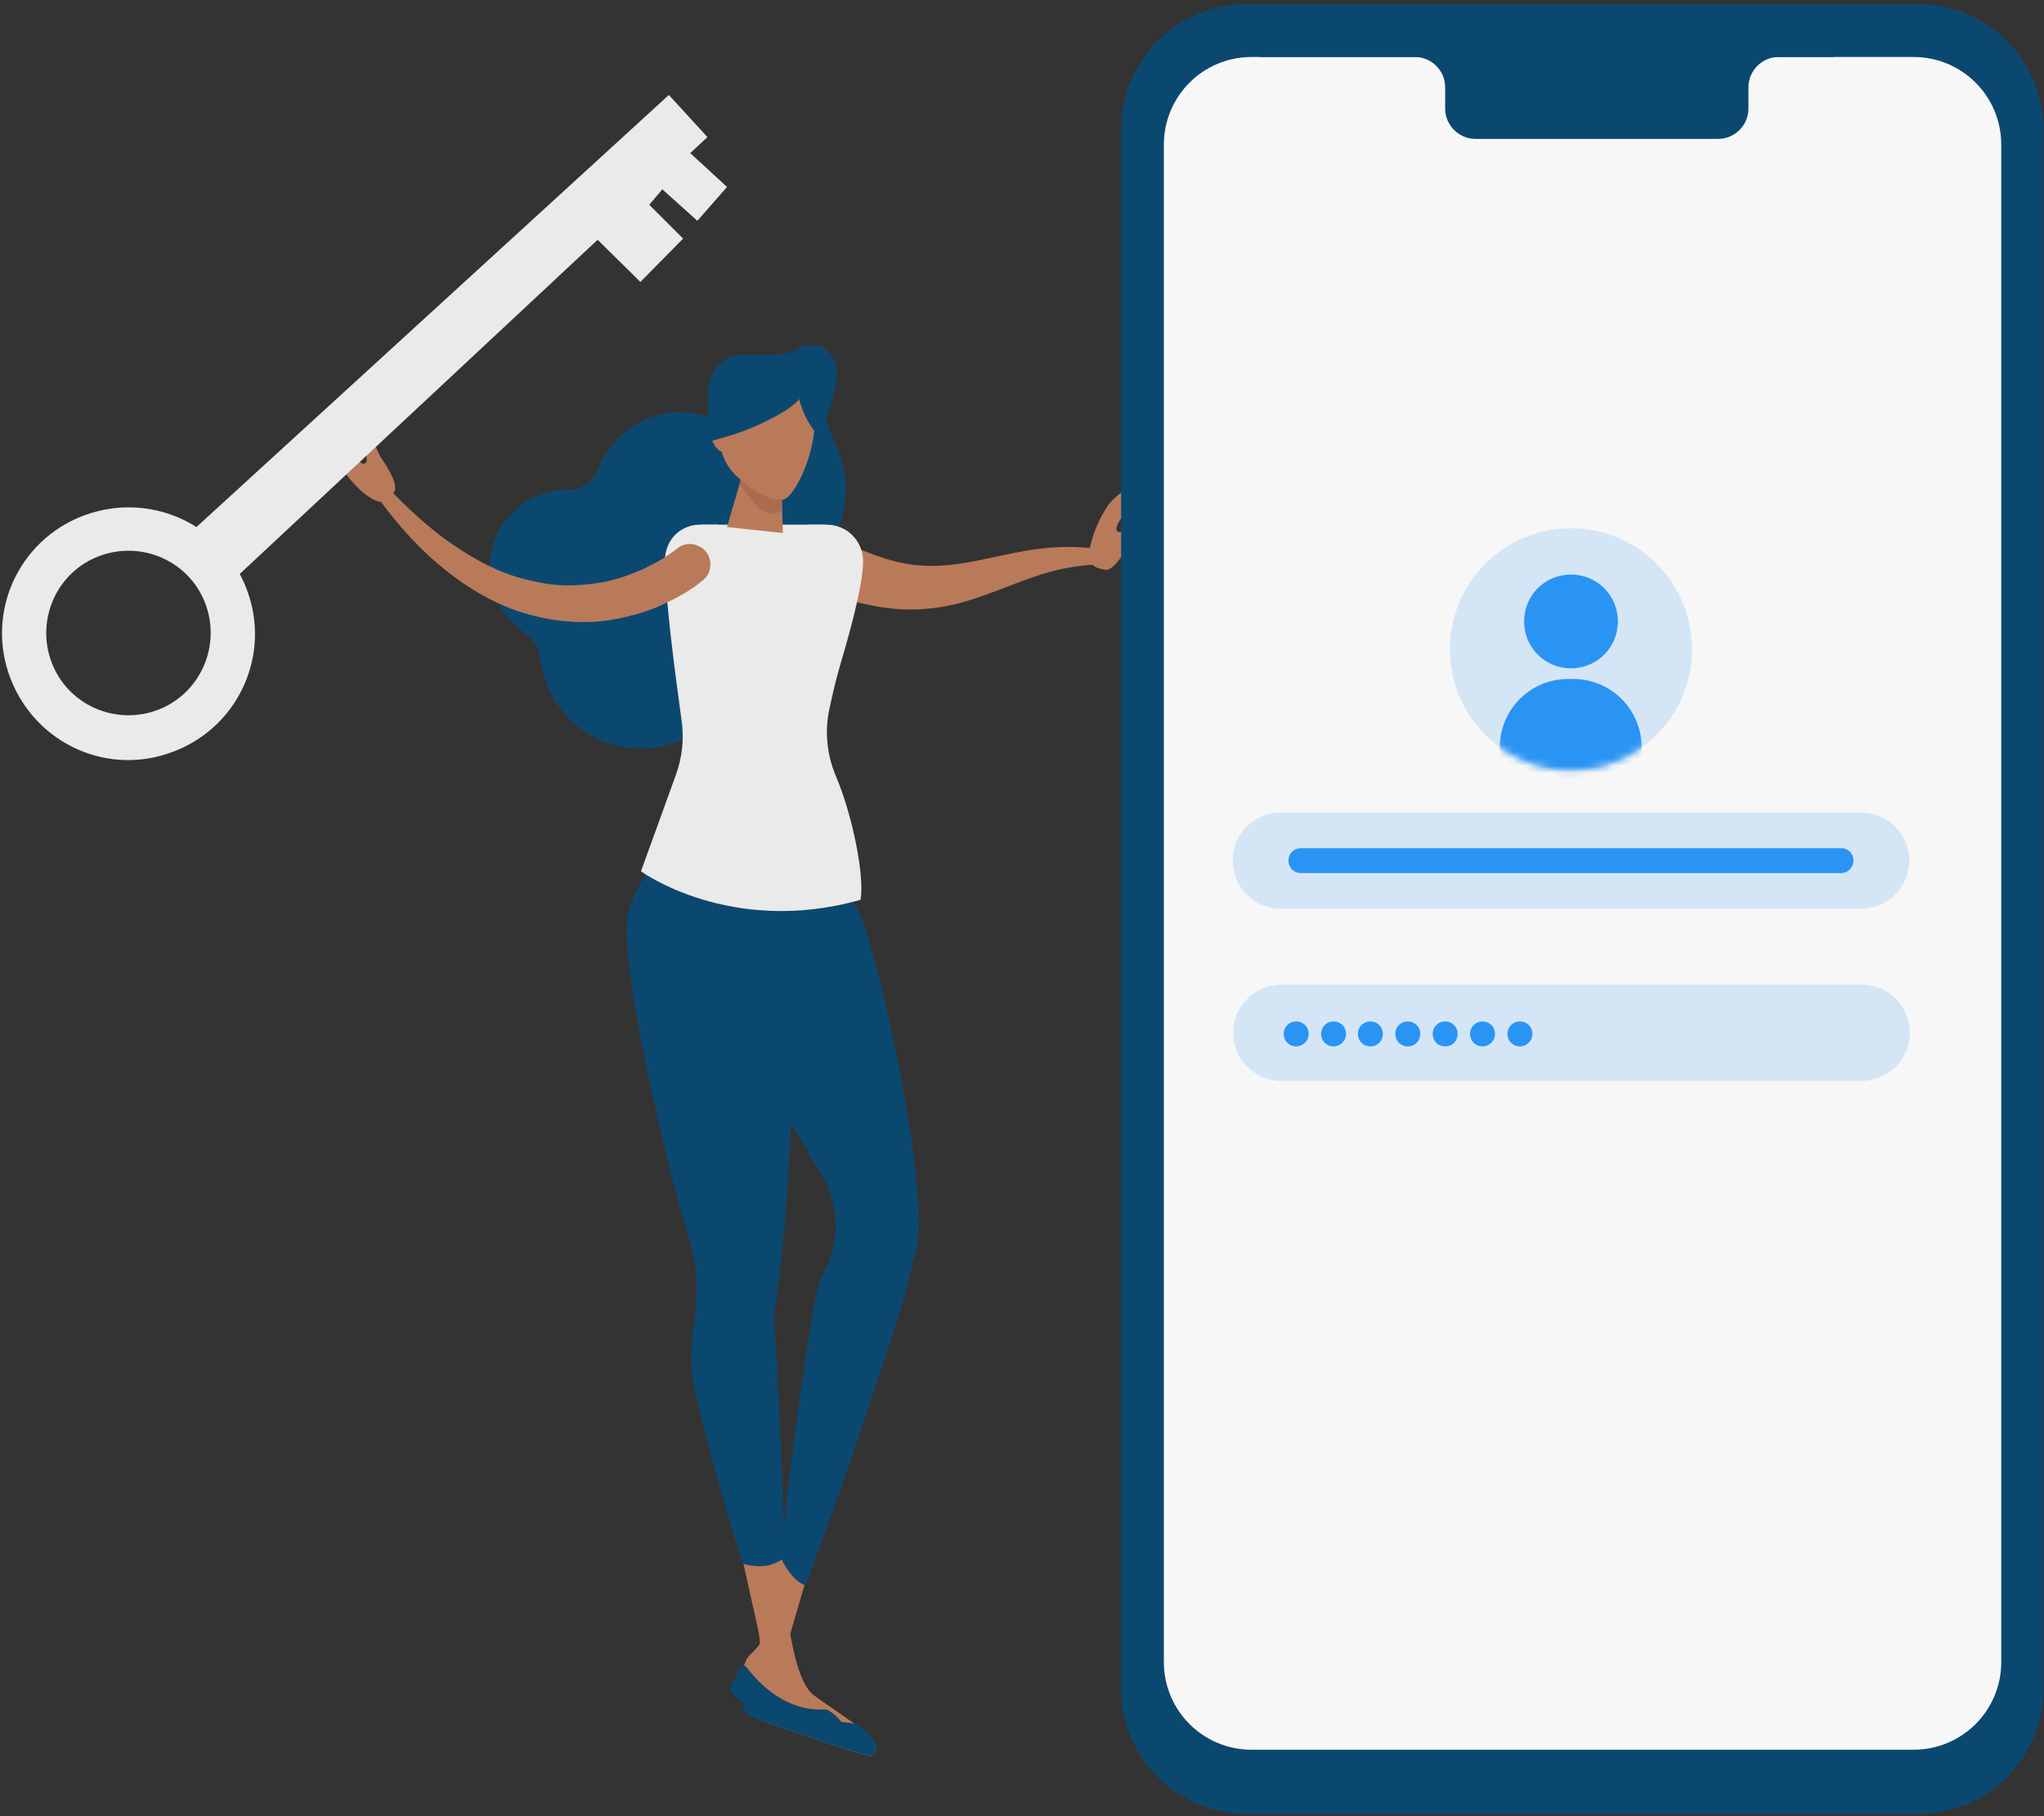
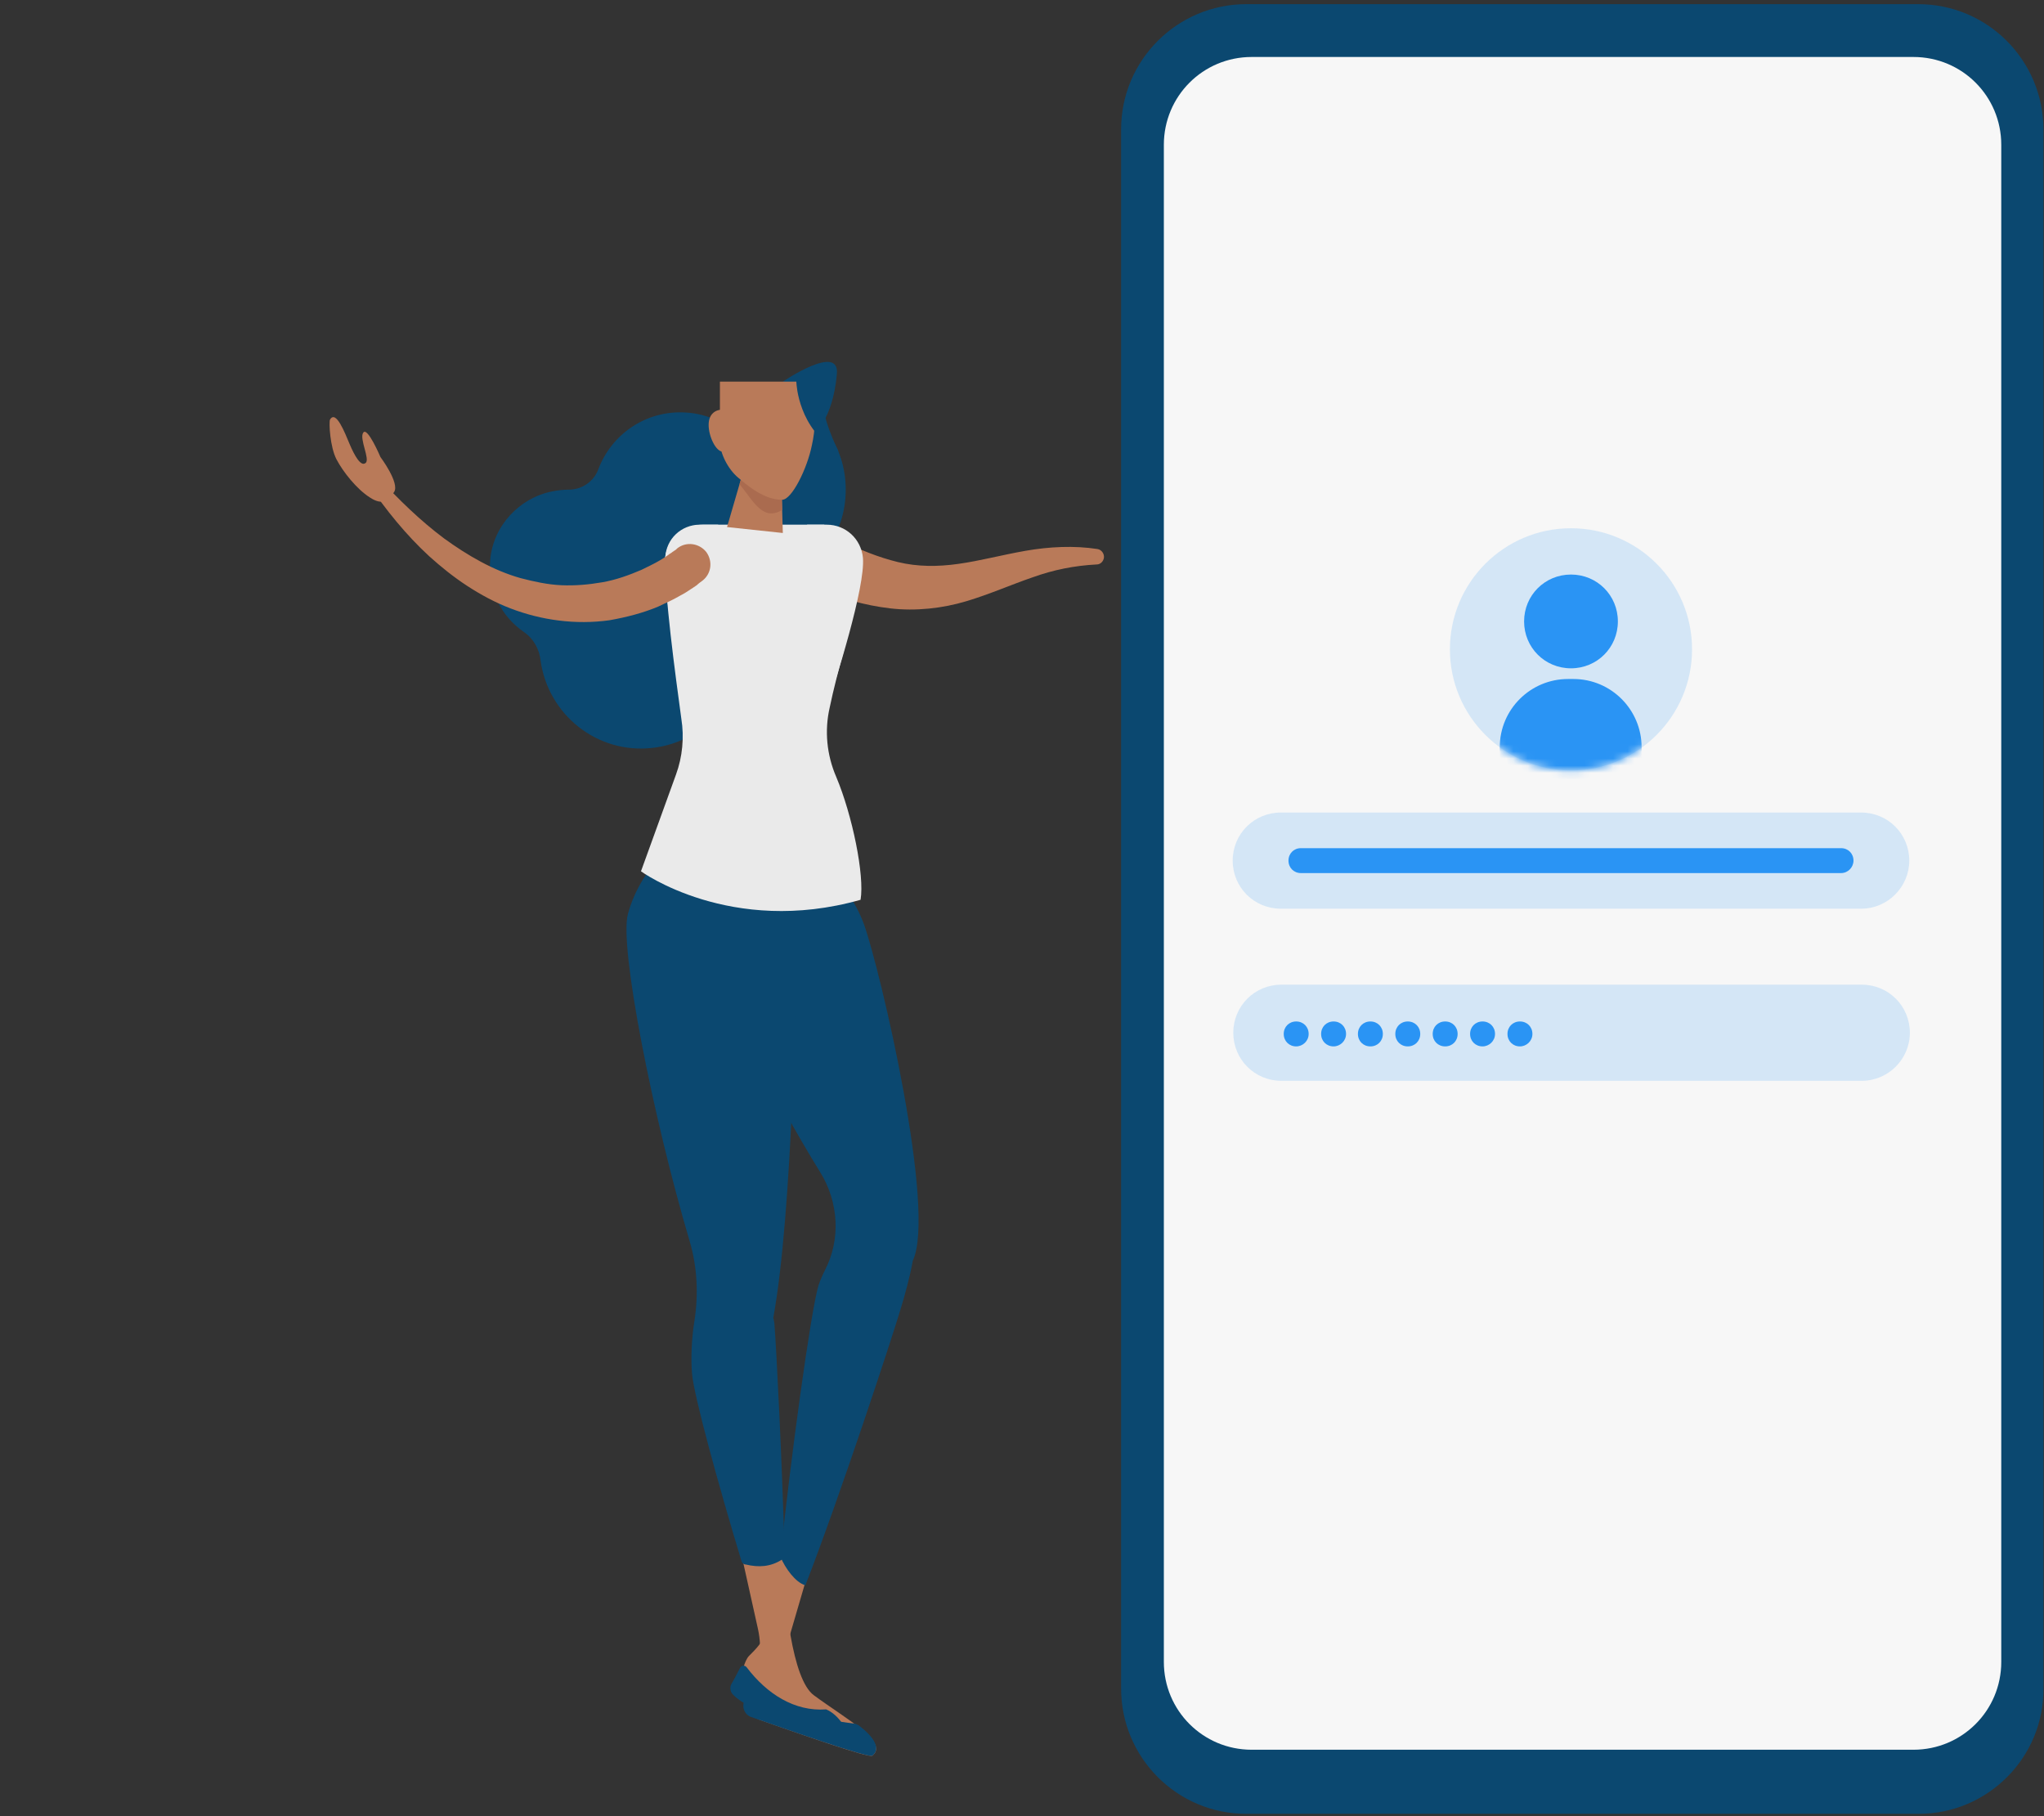
<svg xmlns="http://www.w3.org/2000/svg" width="287" height="255" viewBox="0 0 287 255" fill="none">
  <rect x="0" y="0" width="287" height="255" fill="#333333" stroke="none" />
  <path d="M109.667 217.833C109.667 217.833 107.917 227.5 107.5 229.167C107.167 230.5 106.167 231.5 105.167 232.5C104.833 232.833 104.583 233.5 104.417 234C104.25 234.417 104.333 234.917 104.583 235.333C109 242.417 118.25 243.75 118.333 243.167C118.5 242.083 116.75 240.25 114.75 239.5C112.75 238.833 111.25 237 110.75 234.917C110.333 233.25 110.333 231.5 110.833 229.833L113 222.417L109.667 217.833Z" fill="#B97A59" />
  <path d="M104.25 218.917L106.417 228.667C107.083 231.667 106.667 234.75 105.25 237.5C104.417 239 105.167 240.917 106.75 241.5C112 243.333 122.083 246.917 122.5 246.5C124.833 244.583 118.75 241.333 114.25 238C111.25 235.75 110.083 225.083 109.833 217L105 218.25C104.667 218.25 104.333 218.5 104.25 218.917Z" fill="#B97A59" />
  <path d="M113.25 240.75C115.417 241.5 117.75 241.667 119.917 242C120.167 242 120.417 242.167 120.583 242.25C122.667 243.833 123.75 245.5 122.5 246.5C122 246.917 110.083 242.667 105.5 241.083C104.5 240.75 104.083 239.583 104.583 238.667L105.5 237C107.917 238.5 110.5 239.833 113.25 240.75Z" fill="#0B4870" />
  <path d="M106.5 119.083C101 121 97.583 128.5 100.083 135.5C101.5 139.583 108.417 153.667 115.167 164.583C117.75 168.75 118.083 174 115.833 178.333C115.5 179 115.167 179.75 114.917 180.5C113.833 184.167 111 204.833 109.583 218.583C110.25 220.167 111.667 222.167 113.083 222.583C117.917 210.167 125.25 187.833 126.417 183.917C127.083 181.75 127.75 179.333 128.167 177C131.5 170 123.667 136.417 121.333 129.833C118.833 122.917 111.917 117.167 106.5 119.083Z" fill="#0B4870" />
  <path d="M109.917 80.167C114.795 80.167 118.75 75.055 118.75 68.75C118.75 62.445 114.795 57.333 109.917 57.333C105.038 57.333 101.083 62.445 101.083 68.75C101.083 75.055 105.038 80.167 109.917 80.167Z" fill="#0B4870" />
  <path d="M107.833 69.917C107.667 63.583 102.583 58.25 96.25 57.917C90.667 57.583 85.833 61 84 65.917C83.333 67.667 81.667 68.75 79.833 68.75C79.083 68.75 78.333 68.833 77.5 69C72.917 69.917 69.25 73.833 68.833 78.583C68.417 82.833 70.417 86.583 73.583 88.75C74.917 89.667 75.75 91.167 75.917 92.833C77 100.333 83.833 105.917 91.667 105C98.333 104.25 103.75 98.75 104.333 92C104.667 87.917 103.25 84.083 100.75 81.25C105 79.333 107.917 74.917 107.833 69.917Z" fill="#0B4870" />
  <path d="M109.917 53.583C109.917 53.583 114.917 56.75 114.25 60.917C114.25 60.917 116.917 59 117.5 52.583C118 48.083 109.917 53.583 109.917 53.583Z" fill="#0B4870" />
  <path d="M118 75.833C120.667 77.167 123.333 78.25 126.083 78.917C128.833 79.583 131.667 79.583 134.583 79.167C137.583 78.75 140.667 77.917 144 77.333C147.333 76.75 150.833 76.583 154.083 77.083C154.667 77.167 155.083 77.75 155 78.333C154.917 78.833 154.5 79.25 154 79.25C150.833 79.417 147.917 80 144.917 81.083C142 82.083 139 83.417 135.667 84.417C132.333 85.417 128.583 85.833 125 85.417C121.417 85 118 84 114.75 82.667C112.833 81.917 111.833 79.667 112.583 77.75C113.333 75.833 115.583 74.833 117.5 75.583C117.583 75.583 117.667 75.667 117.75 75.667L118 75.833Z" fill="#B97A59" />
  <path d="M115.5 101.167C117.5 95.167 121.5 82.417 121.167 78.333C120.917 75.667 118.75 73.667 116.083 73.667H98.666C95.833 73.667 93.416 75.917 93.333 78.833C93.166 83.833 95.5 95.25 96.833 101.25H115.5V101.167Z" fill="#EAEAEA" />
  <path d="M109.75 219C110 218.833 110.166 218.5 110.166 218.167C109.833 205.417 109 189.167 108.75 186.083C108.75 185.75 108.666 185.417 108.583 185C111.333 169.917 111.75 137.583 112 131.917C112.333 124.5 107.833 116.083 102.083 115.75C96.25 115.5 90 121.5 88.166 128.333C86.916 132.833 91.666 156.833 96.833 174.25C97.916 177.917 98.083 181.75 97.5 185.5C97.083 188.083 97 190.833 97.166 192.833C97.416 195.917 100.833 208.333 104.083 219.083C104.166 219.417 104.416 219.667 104.75 219.667C106.5 220.083 108.166 220 109.75 219Z" fill="#0B4870" />
  <path d="M94.917 108.75C95.833 106.25 96.083 103.5 95.667 100.917C94.833 94.75 93.25 83.25 93.417 78.333C93.5 75.667 95.667 73.667 98.25 73.667H100.833C101.833 75.917 103.917 77.667 107.083 77.667C110.333 77.667 112.333 75.917 113.333 73.667H115.75C113.167 79.25 114.083 86.667 118.583 91C117.75 94 117 96.917 116.5 99.333C115.75 102.583 116.083 106 117.417 109.083C119.667 114.417 121.417 122.917 120.833 126.333C102.583 131.5 90 122.333 90 122.333L94.917 108.75Z" fill="#EAEAEA" />
  <path d="M109.917 74.833L102.083 74L104.583 65.417L109.667 66L109.917 74.833Z" fill="#B97A59" />
  <path d="M109.667 66L104.583 65.333L103.833 68C105 69.25 106.417 72.083 108.25 72.083C108.833 72.083 109.333 71.917 109.833 71.583L109.667 66Z" fill="#AA6B4F" />
  <path d="M109.833 70.167C108.083 70.167 106.25 69.333 103.667 67.083C102.167 65.833 101.083 63.583 101.083 62V53.583H114C114 53.583 115 58.083 114 62.5C113.333 65.833 111.167 70.167 109.833 70.167Z" fill="#B97A59" />
  <path d="M103.25 60.417C103.25 62.083 102.5 63.417 101.5 63.417C100.5 63.417 99.5 61.25 99.5 59.667C99.5 58 100.583 57.5 101.5 57.5C102.5 57.417 103.25 58.75 103.25 60.417Z" fill="#B97A59" />
-   <path d="M99.5 54.583C99.5 52 101.667 49.833 104.25 49.833H108.583C109.833 49.833 111.083 49.5 112.083 48.917C113.583 48.083 115.583 48.333 116.583 49.75C117.75 51.25 118.25 53.333 115.333 55.25C113.917 56.167 111.833 55.167 110.417 55.583C110.333 55.583 110.25 55.583 110.166 55.583H106.333C105 55.583 104 56.667 103.916 58C103.916 58.833 103.167 59.5 102.333 59.5H102.167L101.583 57.5L99.416 60.417V54.583H99.5Z" fill="#0B4870" />
-   <path d="M158.667 76.167C158.667 76.167 156.583 80.25 155.167 80C153.75 79.75 152.75 79.417 153 77.25C153.25 75.167 154.583 72.333 155.667 70.833C156.75 69.333 159.75 67.583 160.25 67.583C161.833 67.667 159.5 70.167 158.417 71.5C157.333 72.75 156.25 74.333 157 74.667C157.75 75 159.667 72.417 160.667 72.5C161.667 72.583 158.667 76.167 158.667 76.167Z" fill="#B97A59" />
-   <path d="M113.083 53.417C112.667 55.333 113.25 56.417 107 59.417C100.667 62.417 98.75 61.167 96.75 64.333C96.75 64.333 97.583 59 101.083 57.167C104.583 55.333 110.583 54.167 112.5 49.917C112.5 49.917 113.333 52.167 113.083 53.417Z" fill="#0B4870" />
  <path d="M98.667 81.5C98.333 81.75 98.083 81.917 97.833 82.167C97.583 82.333 97.333 82.5 97.083 82.667C96.583 83 96.083 83.333 95.583 83.583C94.583 84.167 93.5 84.667 92.417 85.167C90.25 86.083 87.917 86.667 85.583 87.083C80.833 87.75 76 87.083 71.667 85.417C69.5 84.583 67.5 83.5 65.583 82.25C63.667 81 61.917 79.583 60.25 78.083C57 75.083 54.167 71.583 51.75 68C51.5 67.583 51.583 67.083 52 66.833C52.333 66.583 52.833 66.667 53.083 67C56 70.167 59 73.083 62.333 75.583C65.667 78 69.25 80.083 73.083 81.167C75 81.667 76.917 82.083 78.833 82.167C80.75 82.25 82.667 82.083 84.583 81.75C86.5 81.417 88.333 80.75 90.083 80C90.917 79.583 91.833 79.167 92.667 78.667C93.083 78.417 93.5 78.167 93.833 77.917C94 77.75 94.25 77.667 94.417 77.5L94.917 77.167L95.083 77C96.333 76 98.167 76.25 99.167 77.5C100.083 78.75 99.917 80.5 98.667 81.5Z" fill="#B97A59" />
  <path d="M111.833 53.833C111.833 53.833 112.083 60.333 117.75 63.417C117.75 63.417 115.25 58.5 115.417 55.333C115.583 52.083 111.5 51.583 111.833 53.833Z" fill="#0B4870" />
  <path d="M103 238C102.583 237.667 102.417 237 102.667 236.5C102.917 236.083 103.5 235 103.917 234.167C104.083 233.833 104.583 233.75 104.833 234.083C107.667 237.833 111.583 240.333 116 240C117.583 240.667 118.917 242.583 118.75 243.5C118.75 243.667 116.833 244.167 114.583 243.417C104.75 240.167 103 238 103 238Z" fill="#0B4870" />
  <path d="M53.417 64.167C53.417 64.167 56.167 67.833 55.333 69.083C54.5 70.333 53.667 71 51.917 69.833C50.083 68.667 48.167 66.25 47.25 64.5C46.333 62.75 46.167 59.333 46.333 58.917C47.167 57.5 48.417 60.75 49.083 62.333C49.75 63.917 50.667 65.583 51.333 65C52 64.5 50.417 61.583 51 60.75C51.583 59.833 53.417 64.167 53.417 64.167Z" fill="#B97A59" />
  <path d="M269.417 254.667H175C165.25 254.667 157.417 246.75 157.417 237.083V18.167C157.417 8.417 165.333 0.583 175 0.583H269.333C279.083 0.583 286.917 8.5 286.917 18.167V237.083C287 246.75 279.083 254.667 269.417 254.667Z" fill="#0B4870" />
  <path d="M268.667 245.667H175.75C168.917 245.667 163.417 240.167 163.417 233.333V20.333C163.417 13.5 168.917 8 175.75 8H268.667C275.5 8 281 13.5 281 20.333V233.333C281 240.167 275.5 245.667 268.667 245.667Z" fill="#F7F7F7" />
-   <path d="M257.417 8H249.75C247.417 8 245.5 9.917 245.5 12.25V15.25C245.5 17.583 243.583 19.5 241.25 19.5H207.167C204.833 19.5 202.917 17.583 202.917 15.25V12.25C202.917 9.917 201 8 198.667 8H176.917V5.833H257.417V8Z" fill="#0B4870" />
  <path opacity="0.17" d="M220.583 108.167C229.972 108.167 237.583 100.556 237.583 91.167C237.583 81.778 229.972 74.167 220.583 74.167C211.195 74.167 203.583 81.778 203.583 91.167C203.583 100.556 211.195 108.167 220.583 108.167Z" fill="#2A94F4" />
  <mask id="mask0_2331_75" style="mask-type:luminance" maskUnits="userSpaceOnUse" x="203" y="74" width="35" height="35">
    <path d="M220.583 108.167C229.972 108.167 237.583 100.556 237.583 91.167C237.583 81.778 229.972 74.167 220.583 74.167C211.195 74.167 203.583 81.778 203.583 91.167C203.583 100.556 211.195 108.167 220.583 108.167Z" fill="white" />
  </mask>
  <g mask="url(#mask0_2331_75)">
    <path d="M227.167 87.25C227.167 90.917 224.25 93.833 220.583 93.833C216.917 93.833 214 90.917 214 87.25C214 83.583 216.917 80.667 220.583 80.667C224.25 80.667 227.167 83.583 227.167 87.25ZM230.5 114.333V104.917C230.5 99.667 226.25 95.333 220.917 95.333H220.167C214.917 95.333 210.583 99.583 210.583 104.917V114.333C210.583 115.833 211.75 117 213.25 117H227.833C229.333 117 230.5 115.833 230.5 114.333Z" fill="#2A94F4" />
  </g>
  <path opacity="0.17" d="M261.333 127.583H179.833C176.083 127.583 173.083 124.583 173.083 120.833C173.083 117.083 176.083 114.083 179.833 114.083H261.333C265.083 114.083 268.083 117.083 268.083 120.833C268.083 124.5 265.083 127.583 261.333 127.583Z" fill="#2A94F4" />
  <path d="M258.5 122.583H182.667C181.667 122.583 180.917 121.833 180.917 120.833C180.917 119.833 181.667 119.083 182.667 119.083H258.5C259.5 119.083 260.25 119.833 260.25 120.833C260.25 121.75 259.5 122.583 258.5 122.583Z" fill="#2A94F4" />
  <path opacity="0.17" d="M261.417 151.75H179.917C176.167 151.75 173.167 148.75 173.167 145C173.167 141.25 176.167 138.25 179.917 138.25H261.417C265.167 138.25 268.167 141.25 268.167 145C268.167 148.75 265.083 151.75 261.417 151.75Z" fill="#2A94F4" />
  <path d="M182 146.917C181 146.917 180.25 146.167 180.25 145.167C180.25 144.167 181 143.417 182 143.417C183 143.417 183.75 144.167 183.75 145.167C183.75 146.167 182.917 146.917 182 146.917ZM189 145.167C189 144.167 188.25 143.417 187.25 143.417C186.25 143.417 185.5 144.167 185.5 145.167C185.5 146.167 186.25 146.917 187.25 146.917C188.167 146.917 189 146.167 189 145.167ZM194.167 145.167C194.167 144.167 193.417 143.417 192.417 143.417C191.417 143.417 190.667 144.167 190.667 145.167C190.667 146.167 191.417 146.917 192.417 146.917C193.417 146.917 194.167 146.167 194.167 145.167ZM199.417 145.167C199.417 144.167 198.667 143.417 197.667 143.417C196.667 143.417 195.917 144.167 195.917 145.167C195.917 146.167 196.667 146.917 197.667 146.917C198.667 146.917 199.417 146.167 199.417 145.167ZM204.667 145.167C204.667 144.167 203.917 143.417 202.917 143.417C201.917 143.417 201.167 144.167 201.167 145.167C201.167 146.167 201.917 146.917 202.917 146.917C203.917 146.917 204.667 146.167 204.667 145.167ZM209.917 145.167C209.917 144.167 209.167 143.417 208.167 143.417C207.167 143.417 206.417 144.167 206.417 145.167C206.417 146.167 207.167 146.917 208.167 146.917C209.083 146.917 209.917 146.167 209.917 145.167ZM215.167 145.167C215.167 144.167 214.417 143.417 213.417 143.417C212.417 143.417 211.667 144.167 211.667 145.167C211.667 146.167 212.417 146.917 213.417 146.917C214.333 146.917 215.167 146.167 215.167 145.167Z" fill="#2A94F4" />
-   <path d="M99.333 19.25L93.917 13.333L27.584 74C23 71.083 17.167 70.333 11.667 72.417C2.5 75.917 -2.083 86.167 1.5 95.333C5.083 104.5 15.25 109.083 24.417 105.5C33.583 102 38.167 91.75 34.583 82.583C34.333 81.917 34 81.25 33.667 80.583L83.917 33.667L89.917 39.583L95.917 33.5L91.167 28.75L93 26.583L97.917 31L102.083 26.25L96.917 21.5L99.333 19.25ZM22.167 99.667C16.25 101.917 9.5 99 7.25 93C5 87.083 7.917 80.333 13.917 78.083C19.833 75.833 26.584 78.75 28.834 84.75C31.084 90.75 28.084 97.417 22.167 99.667Z" fill="#EAEAEA" />
</svg>